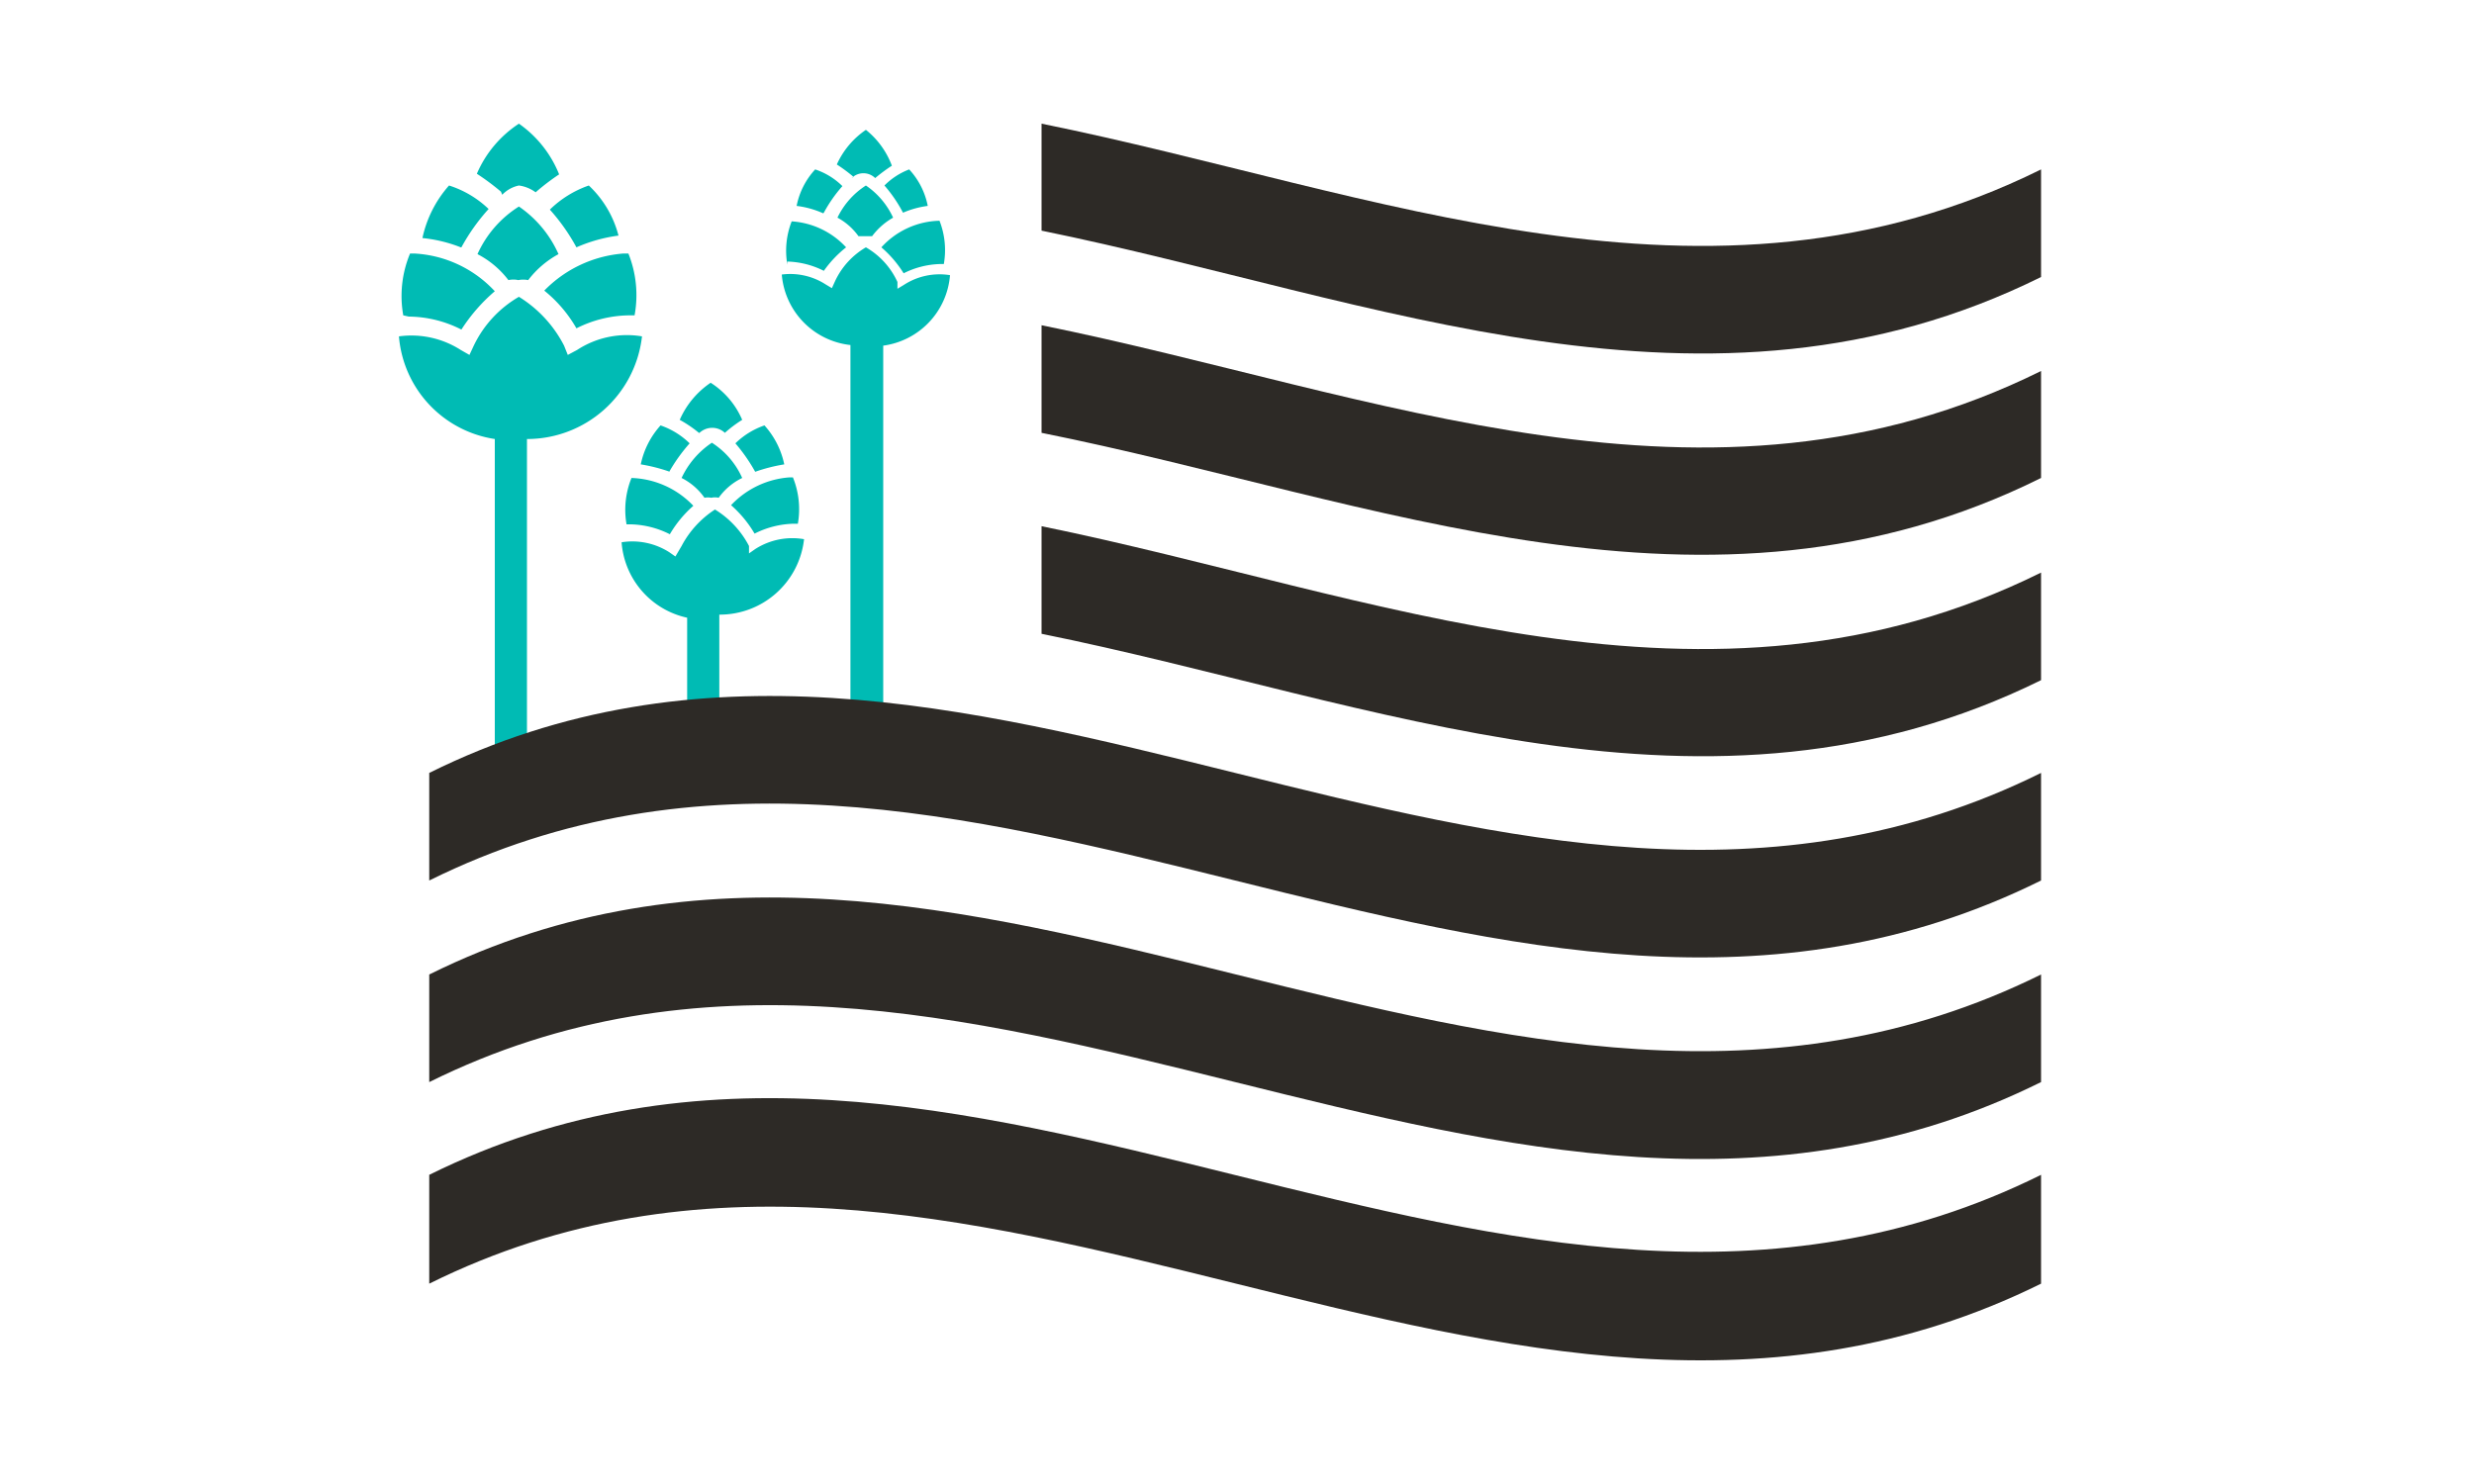
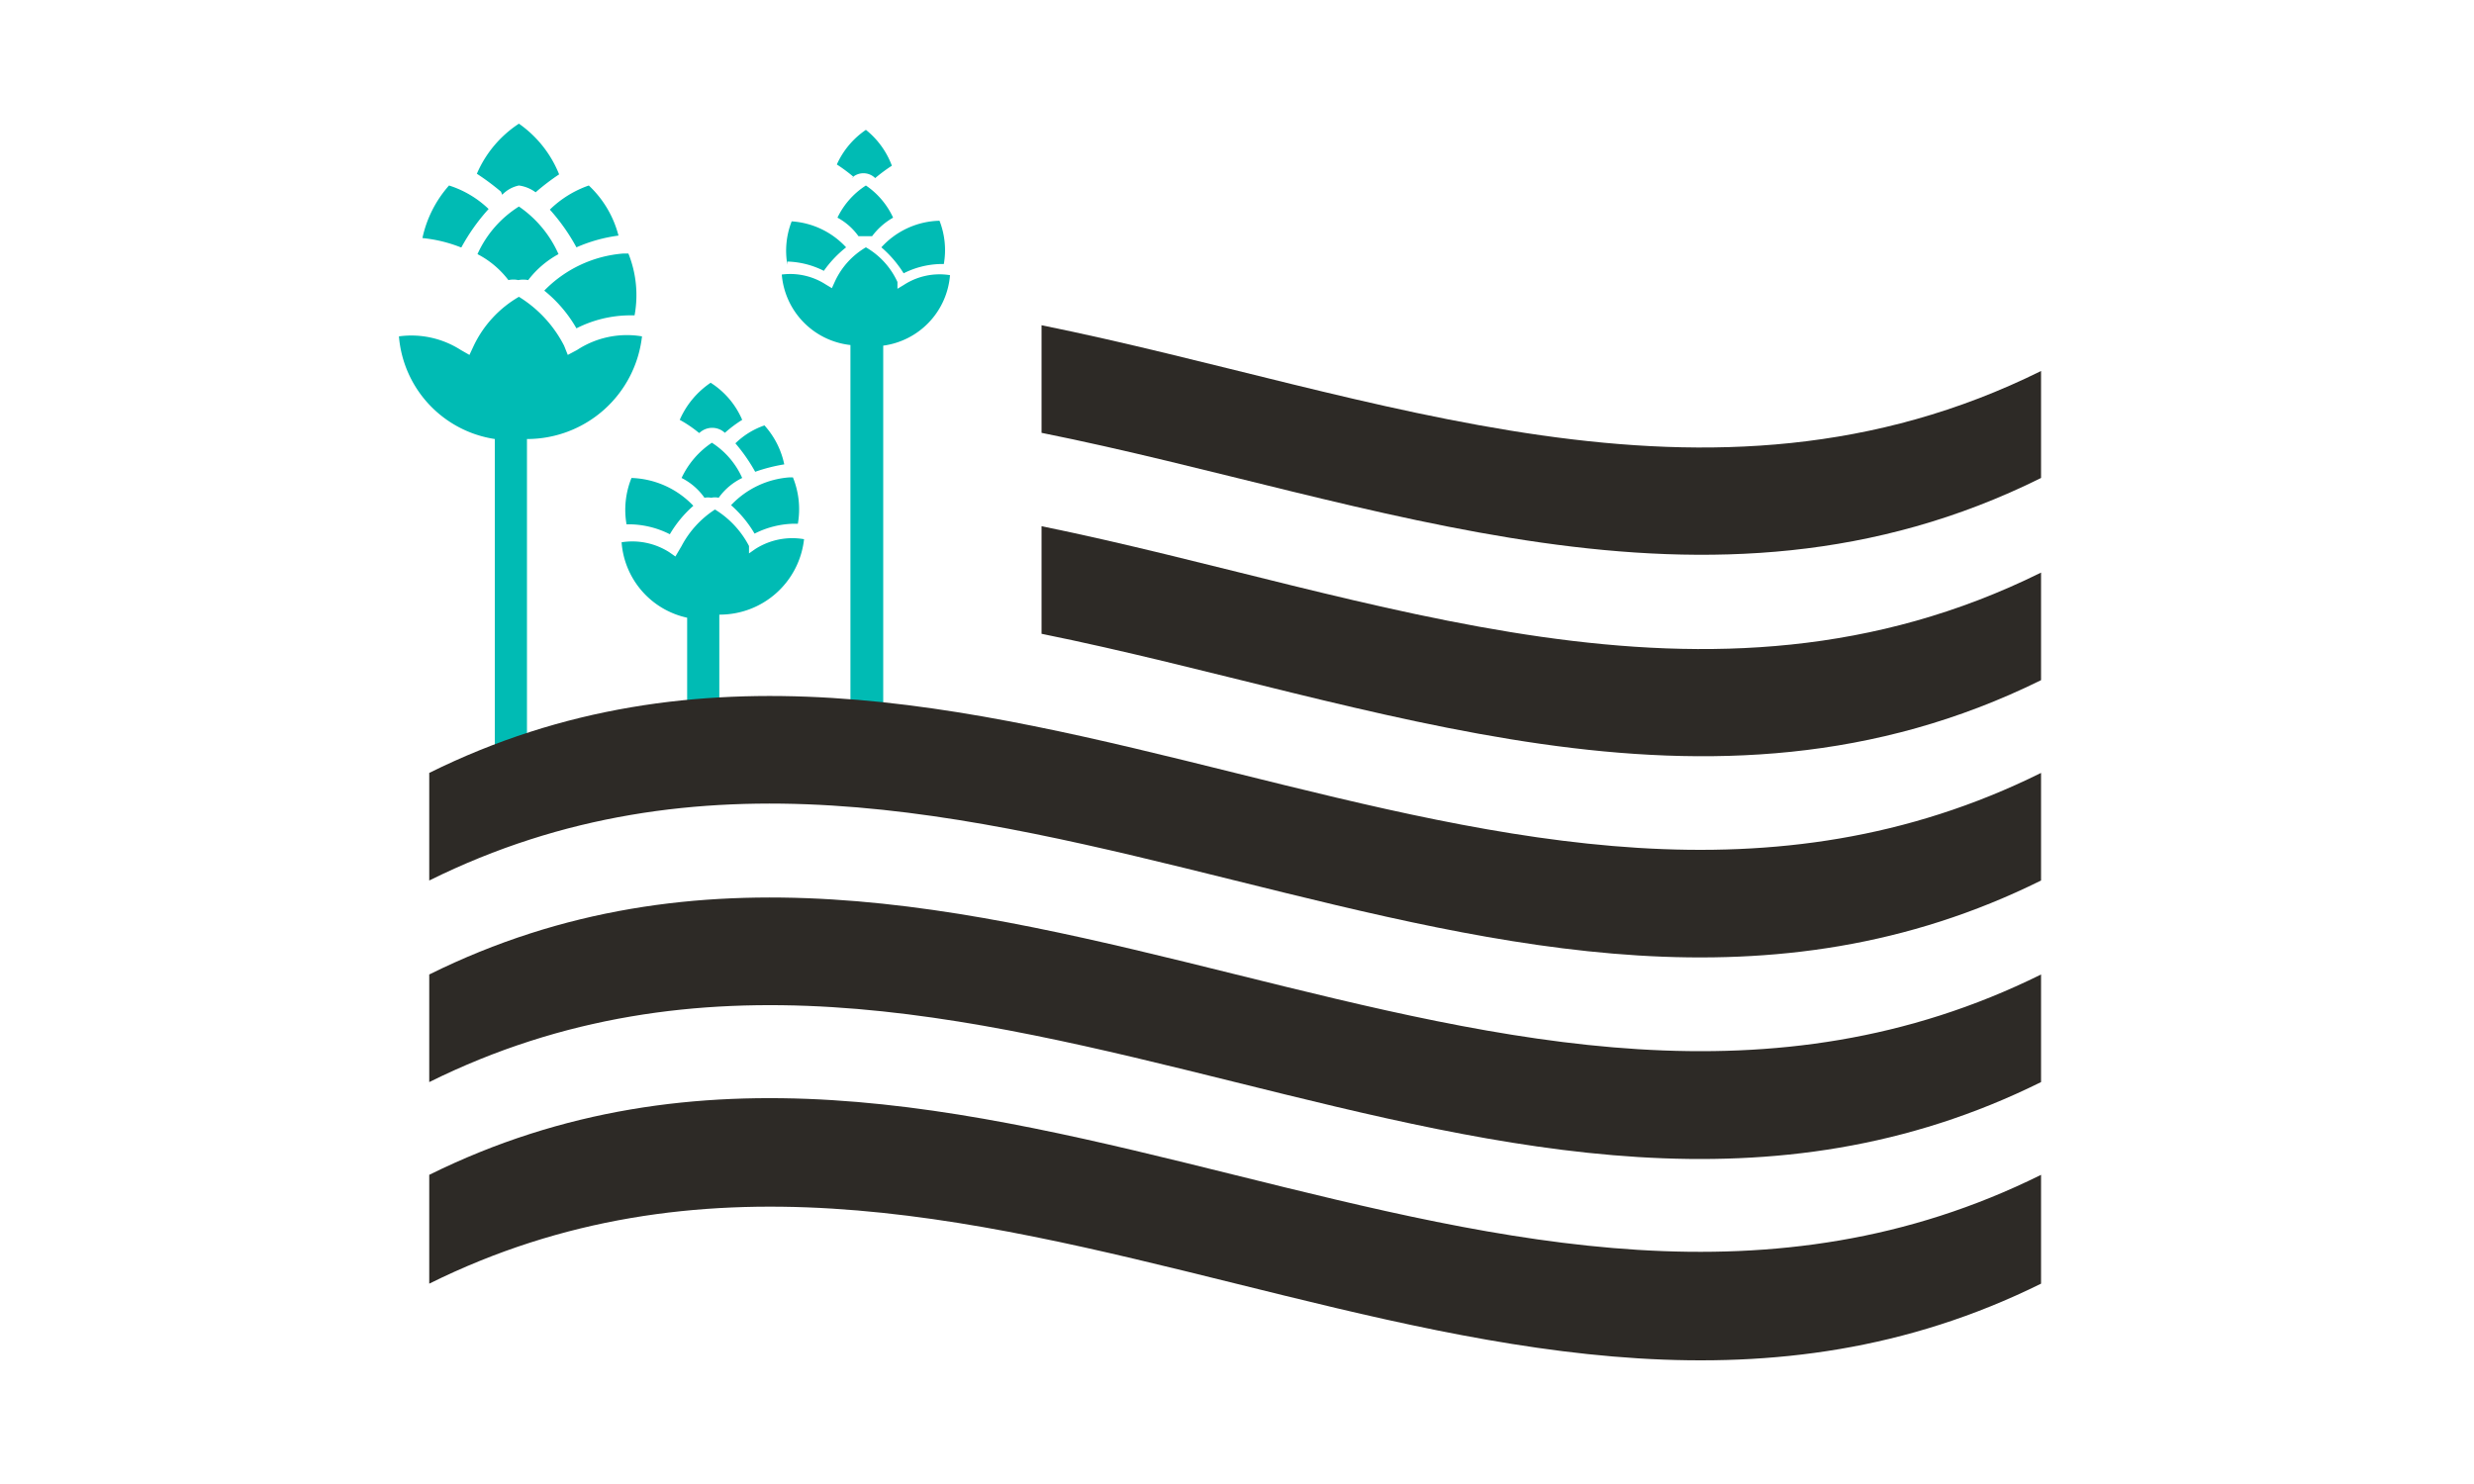
<svg xmlns="http://www.w3.org/2000/svg" id="Layer_1" data-name="Layer 1" viewBox="0 0 40 24">
  <defs>
    <style>.cls-1{fill:#00bbb4;}.cls-2{fill:#2d2a26;}</style>
  </defs>
  <g id="Artwork_25" data-name="Artwork 25">
    <path class="cls-1" d="M8.39,3.34a1.76,1.76,0,0,0-.67.77,1.48,1.48,0,0,1,.5.42v0a.37.37,0,0,1,.16,0,.41.41,0,0,1,.16,0v0a1.54,1.54,0,0,1,.49-.42A1.83,1.83,0,0,0,8.39,3.34Z" />
    <path class="cls-1" d="M9.33,5.66l-.15.08-.06-.15a2,2,0,0,0-.73-.79,1.82,1.82,0,0,0-.73.79l-.07.15-.14-.08a1.48,1.48,0,0,0-1-.22A1.83,1.83,0,0,0,8,7.1v5.26c.18.12.28.22.41.22s.22-.1.11-.22V7.1a1.87,1.87,0,0,0,1.86-1.66A1.47,1.47,0,0,0,9.33,5.66Z" />
-     <path class="cls-1" d="M6.61,5.12a1.9,1.9,0,0,1,.85.21A2.81,2.81,0,0,1,8,4.71H8A1.91,1.91,0,0,0,6.7,4.1H6.63a1.78,1.78,0,0,0-.11,1Z" />
    <path class="cls-1" d="M8.8,4.7v0a2.16,2.16,0,0,1,.52.61,1.93,1.93,0,0,1,.85-.21h.09a1.81,1.81,0,0,0-.1-1h-.08A2,2,0,0,0,8.8,4.7Z" />
    <path class="cls-1" d="M9.32,4h0A2.5,2.5,0,0,1,10,3.81,1.69,1.69,0,0,0,9.52,3h0a1.7,1.7,0,0,0-.63.39A3.18,3.18,0,0,1,9.32,4Z" />
    <path class="cls-1" d="M7.46,4a3.18,3.18,0,0,1,.44-.62A1.64,1.64,0,0,0,7.26,3h0a1.87,1.87,0,0,0-.43.85A2.3,2.3,0,0,1,7.45,4Z" />
    <path class="cls-1" d="M8.12,3.15A.52.52,0,0,1,8.39,3a.59.59,0,0,1,.27.11l0,0a3.69,3.69,0,0,1,.38-.29A1.83,1.83,0,0,0,8.39,2a1.83,1.83,0,0,0-.68.81,4,4,0,0,1,.39.29Z" />
    <path class="cls-1" d="M14,3a1.27,1.27,0,0,0-.46.52,1,1,0,0,1,.34.3h0l.11,0,.11,0h0a1.1,1.1,0,0,1,.34-.3A1.27,1.27,0,0,0,14,3Z" />
    <path class="cls-1" d="M14.61,4.61l-.1.06,0-.11A1.24,1.24,0,0,0,14,4a1.24,1.24,0,0,0-.5.55l-.05.11-.1-.06a1.06,1.06,0,0,0-.71-.16,1.25,1.25,0,0,0,1.11,1.14v6.28a.28.28,0,0,0,.25.22.35.35,0,0,0,.28-.22V5.59a1.25,1.25,0,0,0,1.08-1.14A1.06,1.06,0,0,0,14.61,4.61Z" />
    <path class="cls-1" d="M12.73,4.23a1.39,1.39,0,0,1,.59.15A1.82,1.82,0,0,1,13.68,4h0a1.31,1.31,0,0,0-.88-.42h0a1.3,1.3,0,0,0-.07.7Z" />
    <path class="cls-1" d="M14.25,4h0a1.82,1.82,0,0,1,.36.42,1.39,1.39,0,0,1,.59-.15h.06a1.3,1.3,0,0,0-.07-.7h0A1.31,1.31,0,0,0,14.25,4Z" />
-     <path class="cls-1" d="M14.6,3.44h0A1.49,1.49,0,0,1,15,3.33a1.21,1.21,0,0,0-.3-.59h0A1.13,1.13,0,0,0,14.3,3,2.28,2.28,0,0,1,14.6,3.44Z" />
-     <path class="cls-1" d="M13.32,3.44a2.28,2.28,0,0,1,.3-.43,1.13,1.13,0,0,0-.44-.27h0a1.21,1.21,0,0,0-.3.59,1.49,1.49,0,0,1,.43.12Z" />
    <path class="cls-1" d="M13.77,2.88a.27.27,0,0,1,.38,0v0a2.71,2.71,0,0,1,.27-.2A1.34,1.34,0,0,0,14,2.1a1.34,1.34,0,0,0-.47.56,2.71,2.71,0,0,1,.27.2Z" />
    <path class="cls-1" d="M11.51,7.16a1.39,1.39,0,0,0-.49.57,1,1,0,0,1,.37.32h0a.3.3,0,0,1,.11,0,.28.28,0,0,1,.12,0h0A1,1,0,0,1,12,7.73,1.31,1.31,0,0,0,11.51,7.16Z" />
    <path class="cls-1" d="M12.21,8.88l-.1.07,0-.12a1.51,1.51,0,0,0-.55-.59,1.58,1.58,0,0,0-.54.59L10.92,9l-.1-.07a1.11,1.11,0,0,0-.77-.16,1.35,1.35,0,0,0,1.06,1.22v1.49c.18.12.28.22.4.22s.23-.1.12-.22V9.94A1.37,1.37,0,0,0,13,8.72,1.11,1.11,0,0,0,12.21,8.88Z" />
    <path class="cls-1" d="M10.2,8.48a1.47,1.47,0,0,1,.63.16,1.87,1.87,0,0,1,.38-.46h0a1.44,1.44,0,0,0-1-.45h0a1.37,1.37,0,0,0-.08.75Z" />
    <path class="cls-1" d="M11.82,8.17h0a1.87,1.87,0,0,1,.38.46,1.47,1.47,0,0,1,.63-.16h.07a1.37,1.37,0,0,0-.08-.75h-.05A1.44,1.44,0,0,0,11.82,8.17Z" />
    <path class="cls-1" d="M12.21,7.63h0a2.71,2.71,0,0,1,.47-.12,1.35,1.35,0,0,0-.32-.63h0a1.25,1.25,0,0,0-.47.29A2.76,2.76,0,0,1,12.21,7.63Z" />
-     <path class="cls-1" d="M10.82,7.63a2.76,2.76,0,0,1,.33-.46,1.25,1.25,0,0,0-.47-.29h0a1.35,1.35,0,0,0-.32.63,2.71,2.71,0,0,1,.47.12Z" />
    <path class="cls-1" d="M11.31,7a.3.3,0,0,1,.41,0h0A2,2,0,0,1,12,6.79a1.33,1.33,0,0,0-.51-.6,1.4,1.4,0,0,0-.5.6A2,2,0,0,1,11.3,7Z" />
    <path class="cls-2" d="M33,14.24c-8.69,4.31-17.37-4.31-26.06,0V12.5c8.69-4.31,17.37,4.31,26.06,0Z" />
    <path class="cls-2" d="M33,17.5c-8.69,4.31-17.37-4.31-26.06,0V15.76c8.69-4.31,17.37,4.3,26.06,0Z" />
    <path class="cls-2" d="M33,20.76c-8.69,4.3-17.37-4.31-26.06,0V19c8.69-4.3,17.37,4.31,26.06,0Z" />
    <path class="cls-2" d="M33,11V9.26c-5.39,2.67-10.77.35-16.16-.75v1.74C22.23,11.34,27.61,13.66,33,11Z" />
-     <path class="cls-2" d="M33,4.48V2.74C27.61,5.41,22.23,3.09,16.84,2V3.73C22.23,4.83,27.61,7.15,33,4.48Z" />
    <path class="cls-2" d="M33,7.73V6c-5.39,2.67-10.77.35-16.16-.74V7C22.23,8.08,27.61,10.41,33,7.73Z" />
  </g>
</svg>